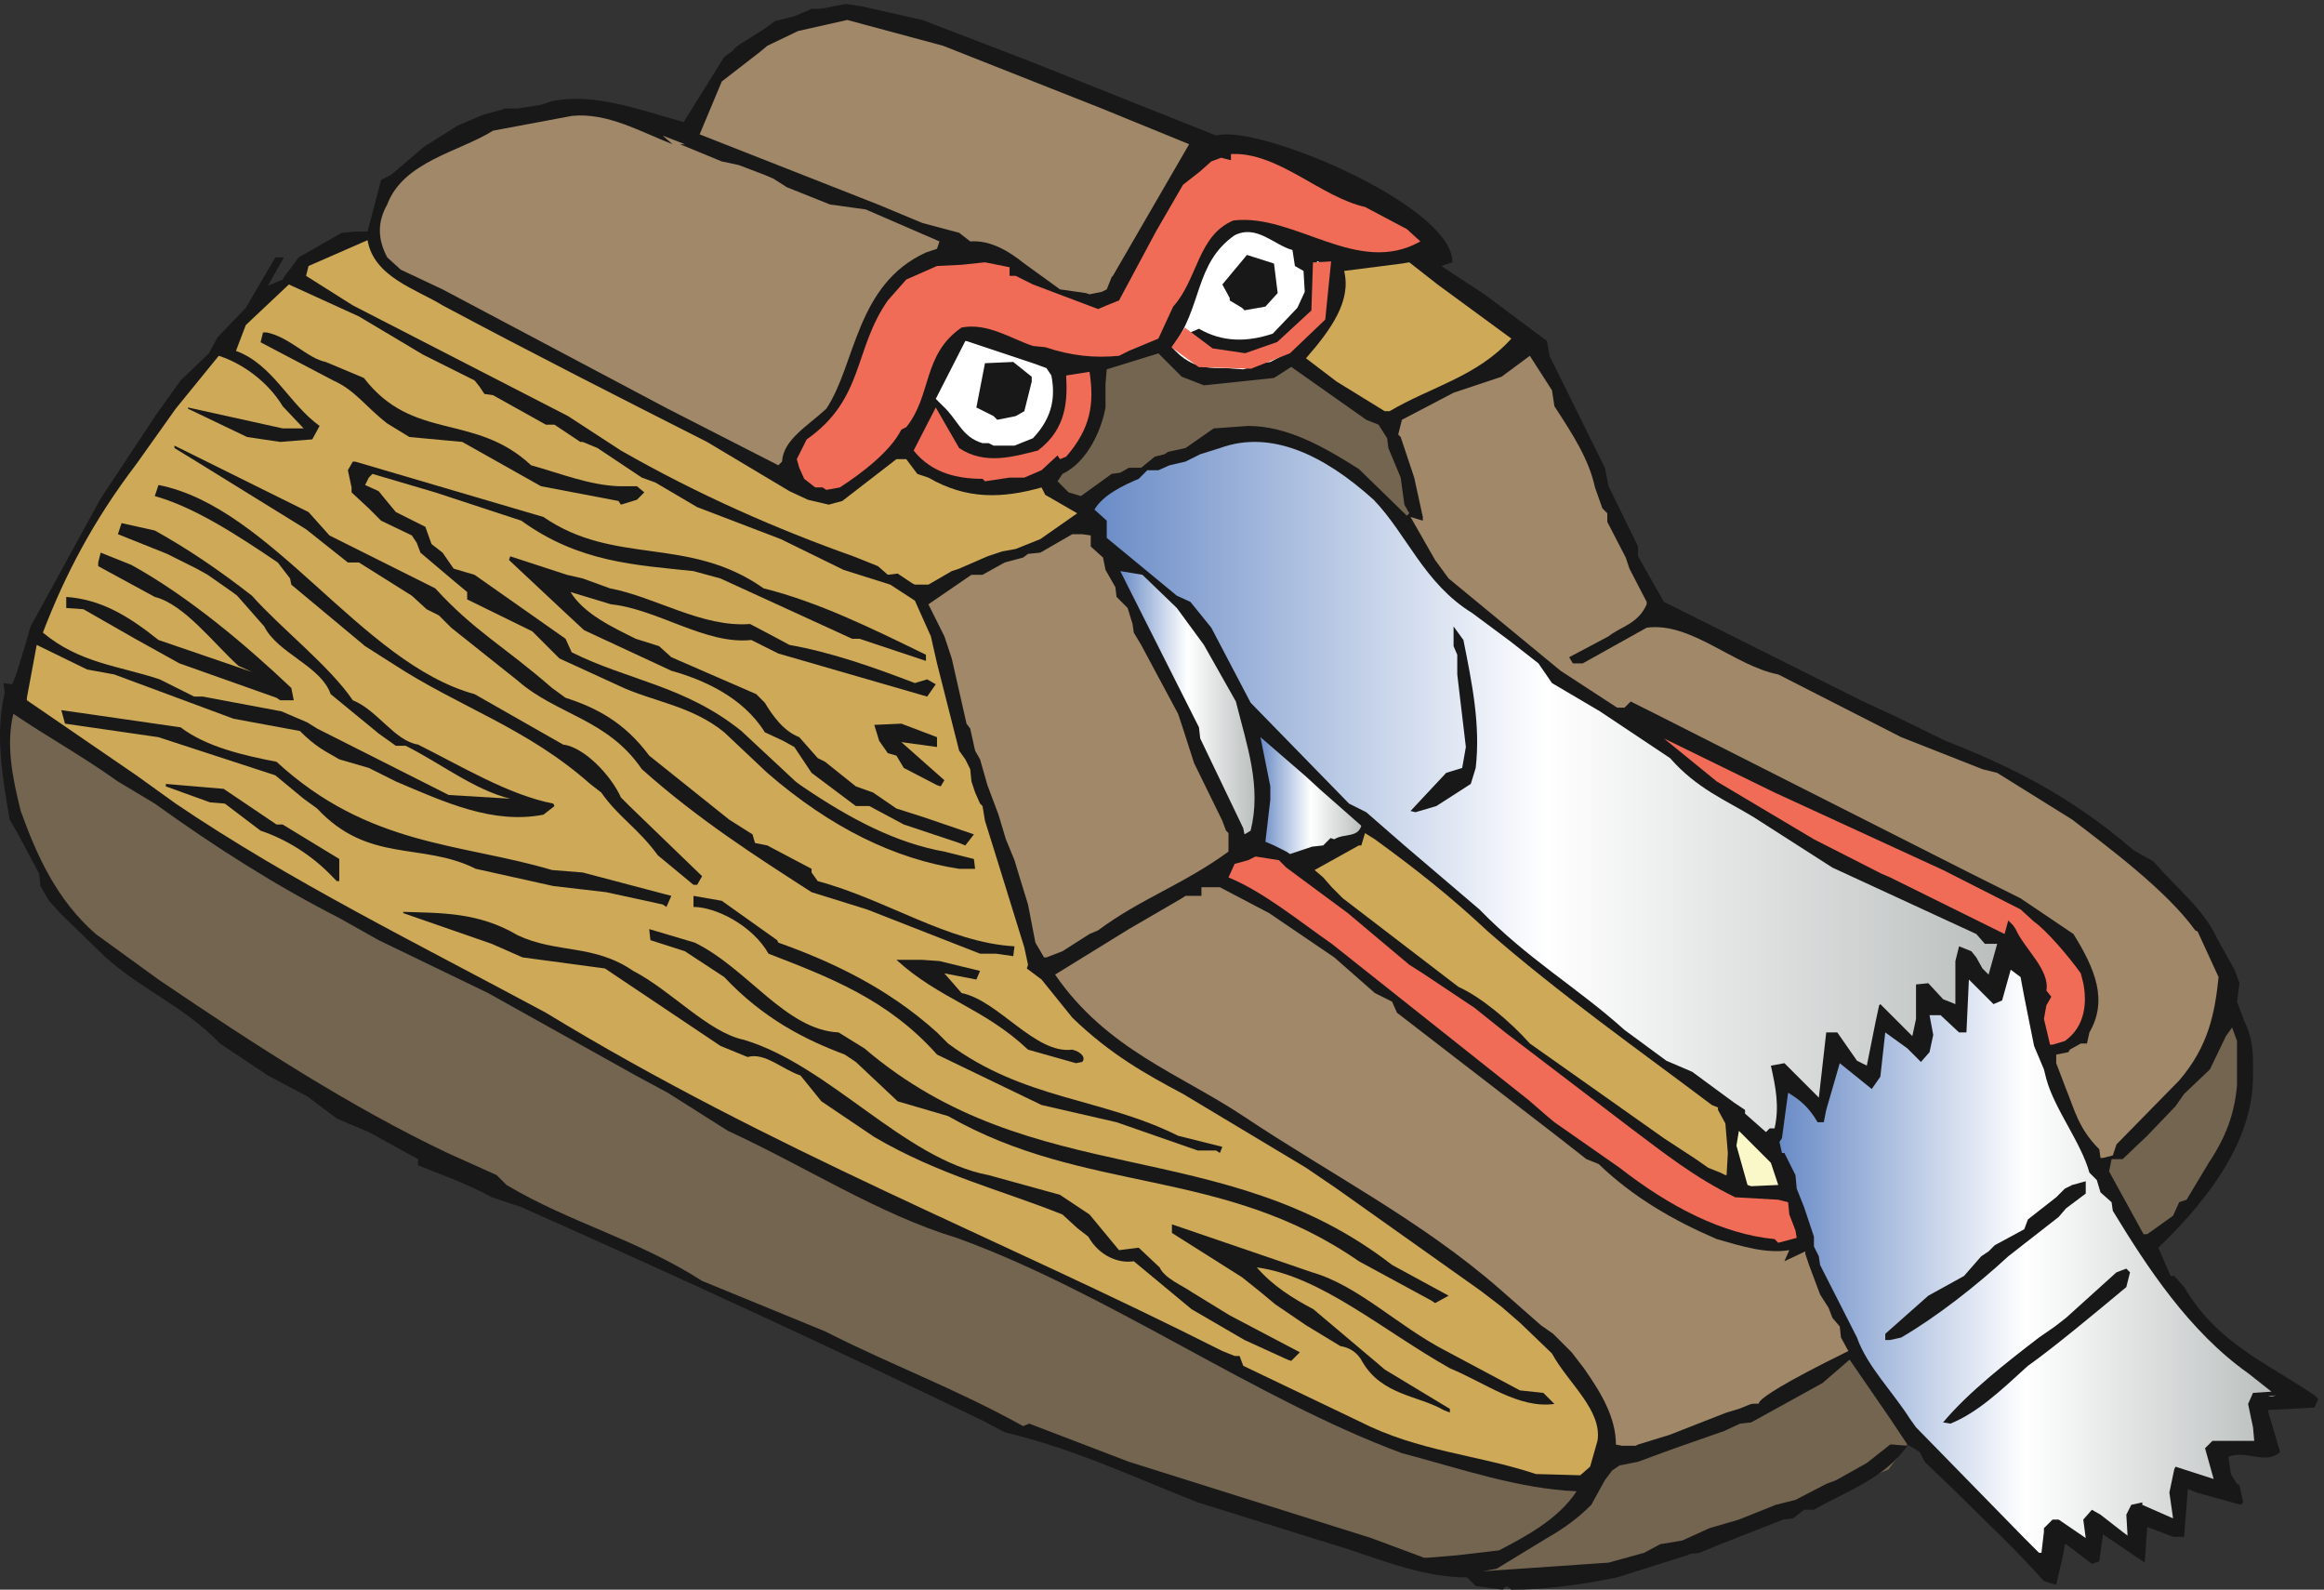
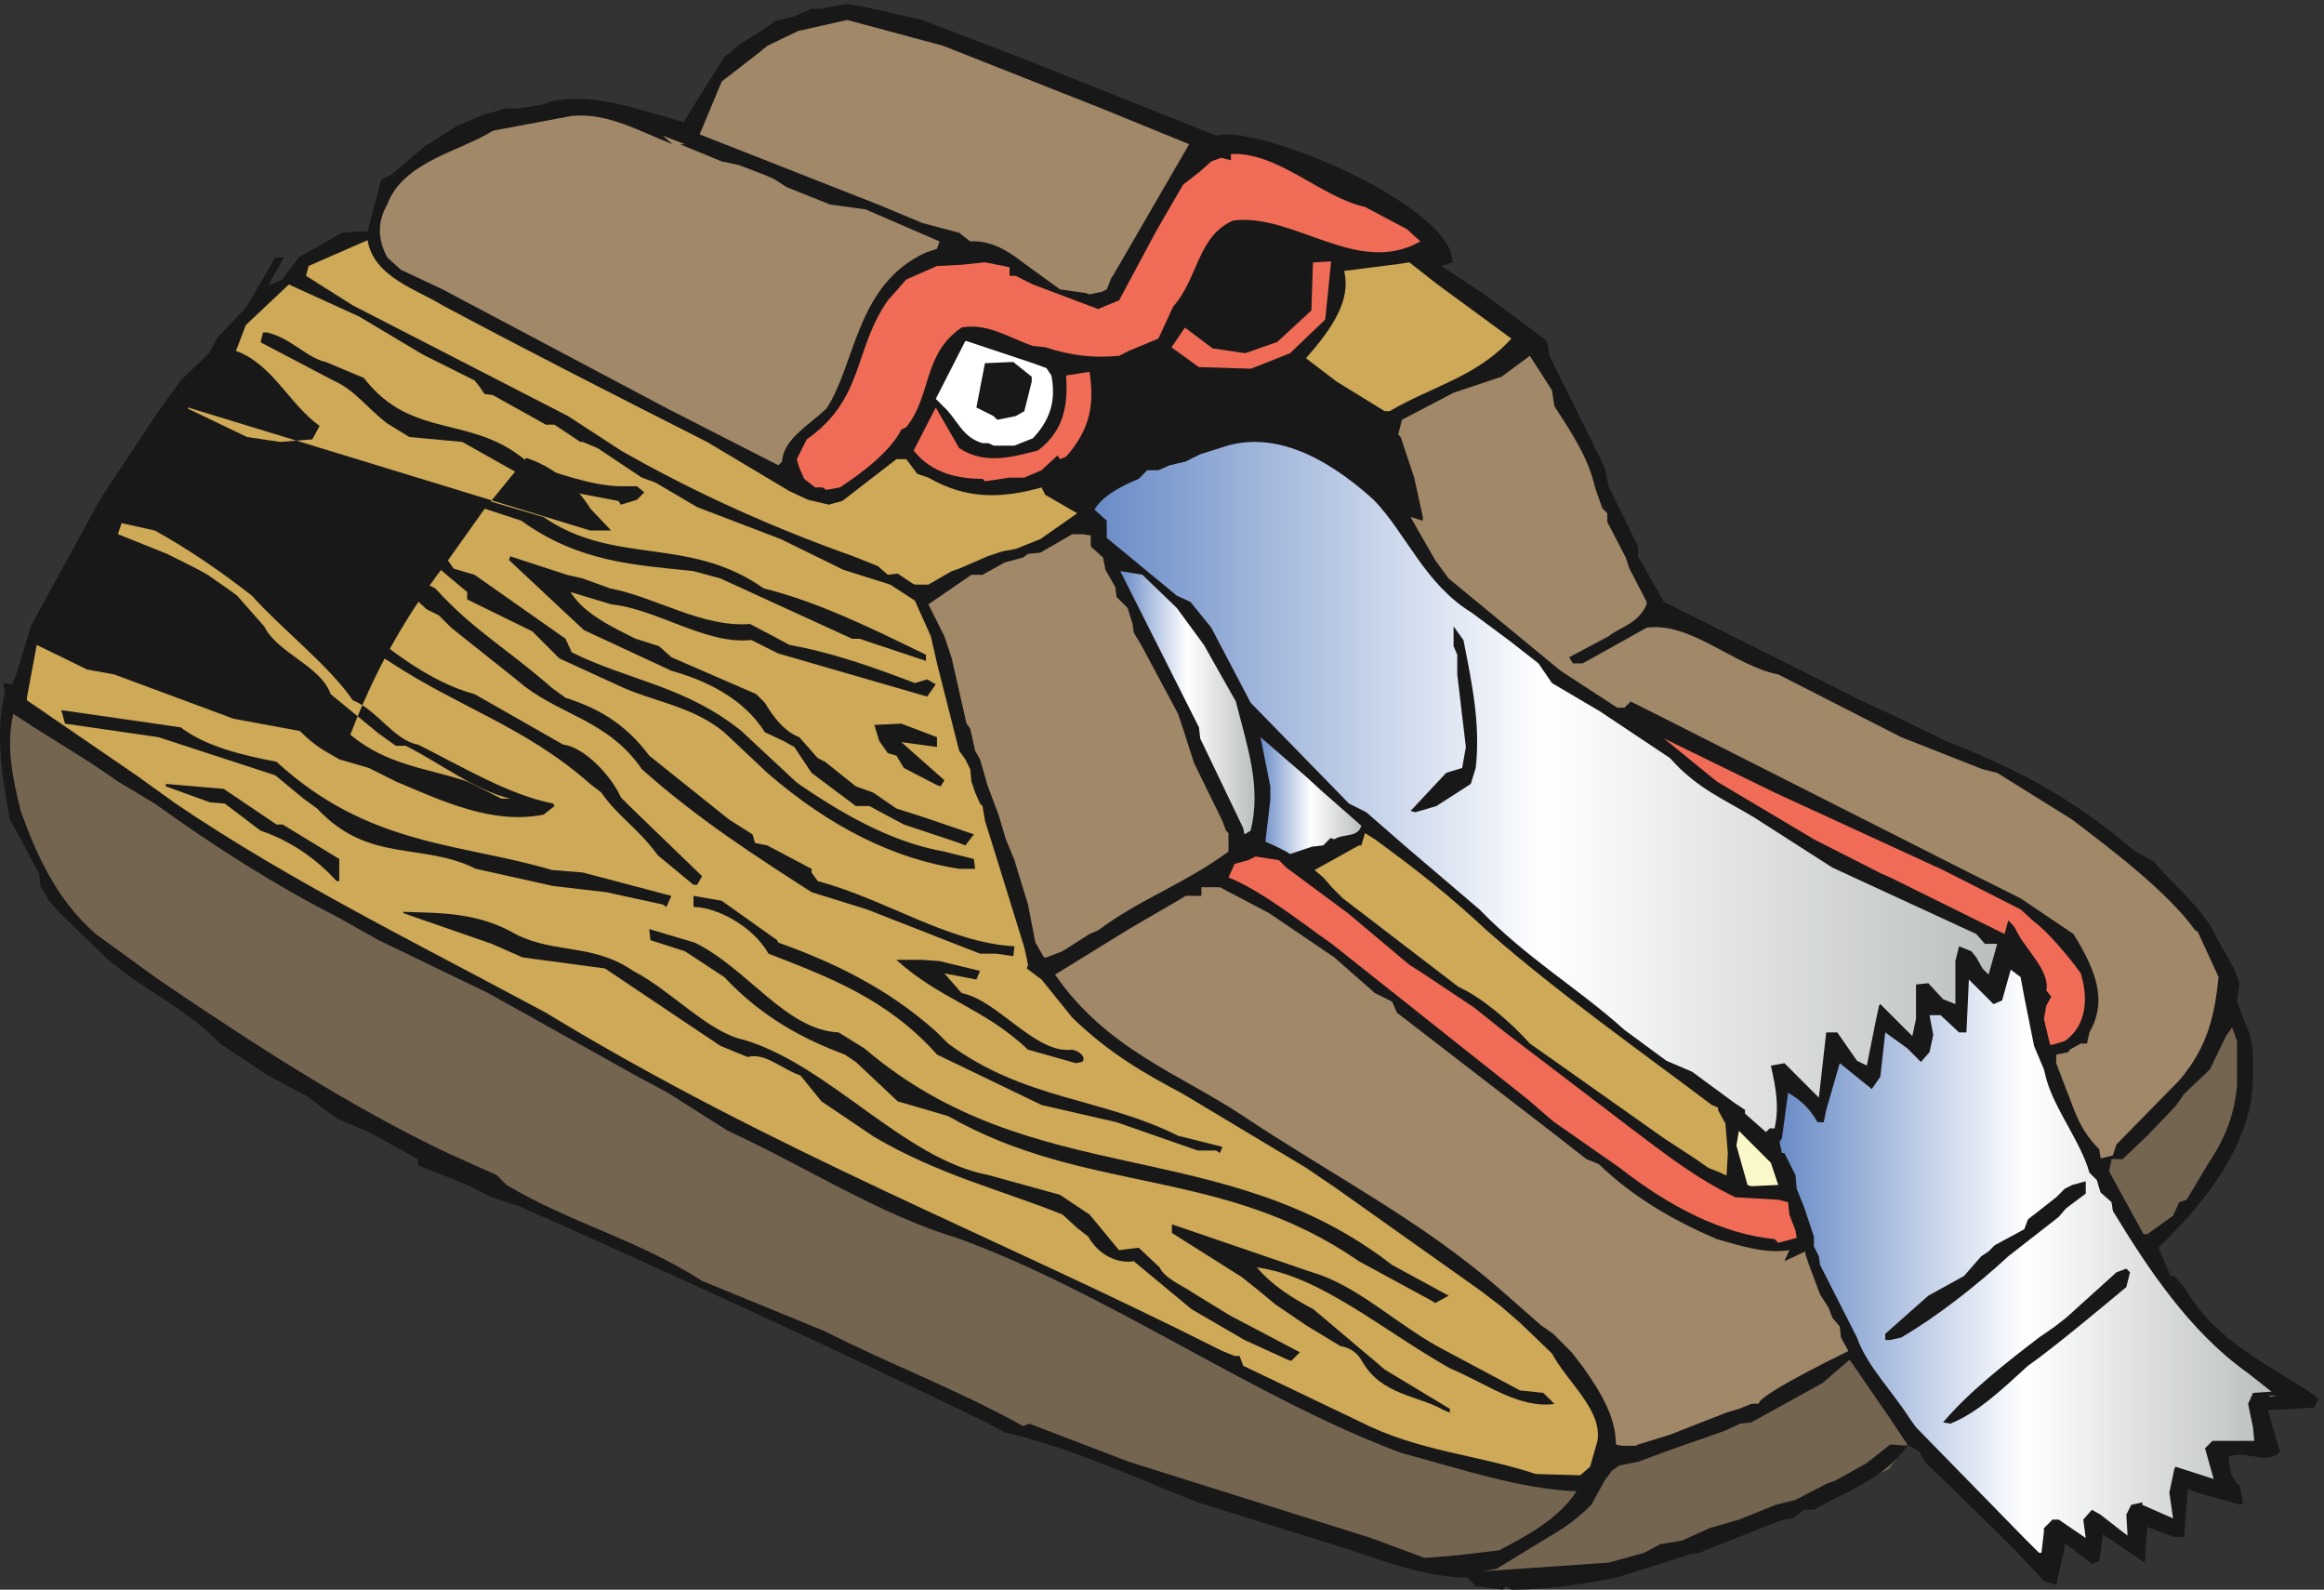
<svg xmlns="http://www.w3.org/2000/svg" xml:space="preserve" width="688.048" height="470.537">
  <rect width="100%" height="100%" fill="#333333" stroke="none" />
  <defs>
    <linearGradient x1="0" y1="-64.885" x2="109.512" y2="-64.885" gradientUnits="userSpaceOnUse" gradientTransform="matrix(10 0 0 10 3961.2 1379.82)" spreadMethod="pad" id="a">
      <stop style="stop-opacity:1;stop-color:#698bc6" offset="0" />
      <stop style="stop-opacity:1;stop-color:#fff" offset=".5" />
      <stop style="stop-opacity:1;stop-color:#babfbe" offset="1" />
    </linearGradient>
    <linearGradient x1="0" y1="-76.798" x2="200.954" y2="-76.798" gradientUnits="userSpaceOnUse" gradientTransform="matrix(10 0 0 10 2436.25 2554.38)" spreadMethod="pad" id="b">
      <stop style="stop-opacity:1;stop-color:#698bc6" offset="0" />
      <stop style="stop-opacity:1;stop-color:#fff" offset=".5" />
      <stop style="stop-opacity:1;stop-color:#babfbe" offset="1" />
    </linearGradient>
    <linearGradient x1="0" y1="-13.005" x2="22.45" y2="-13.005" gradientUnits="userSpaceOnUse" gradientTransform="matrix(10 0 0 10 2805.85 1897.27)" spreadMethod="pad" id="c">
      <stop style="stop-opacity:1;stop-color:#698bc6" offset="0" />
      <stop style="stop-opacity:1;stop-color:#fff" offset=".5" />
      <stop style="stop-opacity:1;stop-color:#babfbe" offset="1" />
    </linearGradient>
    <linearGradient x1="0" y1="-29.294" x2="29.894" y2="-29.294" gradientUnits="userSpaceOnUse" gradientTransform="matrix(10 0 0 10 2493.74 2266.87)" spreadMethod="pad" id="d">
      <stop style="stop-opacity:1;stop-color:#698bc6" offset="0" />
      <stop style="stop-opacity:1;stop-color:#fff" offset=".5" />
      <stop style="stop-opacity:1;stop-color:#babfbe" offset="1" />
    </linearGradient>
  </defs>
  <path d="m3594.28 282.961-109.3-118.801-203.14-133.058 95.04-9.5 357.58 58.207 469.27 187.703 43.95 59.398-122.36 196.02-226.91-137.801-304.13-102.168" style="fill:#746551;fill-opacity:1;fill-rule:evenodd;stroke:none" transform="matrix(.133 0 0 -.133 0 470.533)" />
  <path d="m3345.2-.031-60.23 8.222-19.17 19.16c-90.35 0-175.22 32.848-265.57 62.97l-334.01 104.038c-153.31 60.231-271.04 117.723-429.83 156.051l-46.54 24.641C1850.36 539.32 1505.39 698.109 1160.43 851.43l-65.71 21.902c-60.23 32.848-117.72 52.02-164.259 71.18v13.687l-109.52 60.231-71.179 30.12-65.711 49.28-87.61 46.54-90.339 60.24-16.43 10.95c-82.129 84.87-172.481 117.72-257.352 194.38l-98.558 95.82-24.641 27.38-19.172 32.85-2.738 27.38-46.54 87.61-19.16 32.86c-16.429 95.82-32.859 191.64-10.948 281.99l-2.743 21.9 19.16-2.74 8.22 19.17 21.902 71.18 10.949 38.33 156.051 284.73 123.199 186.17 54.762 76.66 62.968 60.23 19.16 35.59 62.969 65.71 65.711 112.25h19.172l-35.602-62.97 32.86 13.69 2.742 5.48 32.848 43.8 19.16 10.95 76.66 43.81 30.121 2.74h27.379l30.109 114.98 21.903 10.95 73.929 62.97 73.918 46.55 57.49 24.64 41.07 10.95 5.47 2.74h30.12l52.02 8.21 24.64 8.21c93.08 19.17 194.38-19.16 292.94-46.54l90.35 145.1 19.16 13.69c2.74 10.95 60.24 38.33 93.09 65.71l43.8 10.95 38.33 16.43h19.17l57.49 10.95 35.59-5.48 134.15-30.11 235.46-90.35 418.88-167.01c90.35 27.38 528.4-156.05 525.66-281.99l-24.64-8.21 95.82-62.97 139.63-104.04 5.47-32.85 123.2-249.14 8.22-41.07 65.71-134.15v-21.9l57.49-101.3 443.52-221.76 71.19-32.86 112.25-54.75c139.62-54.76 276.51-120.47 418.88-243.67l43.8-24.64c57.5-65.71 112.25-106.77 142.37-172.48l38.33-68.45 10.95-30.11-5.48-41.07 16.43-43.8c21.9-43.81 19.17-82.14 19.17-123.2 0-131.42-84.88-260.101-210.82-380.558l27.38-62.973h8.22l21.9-24.64c73.92-125.938 186.17-169.739 290.21-240.918l8.21-8.223-8.21-19.156h-2.74l-101.3-5.481 27.38-93.082c-30.12-30.121-76.66 5.473-114.99-10.949l5.48-38.328 13.68-21.91 5.48-2.731 2.74-13.691 5.47-24.641-5.47-5.48-98.56 27.383-19.17 8.207-8.21-106.77h-24.64l-57.5 21.903-5.47-79.403-93.09 62.973-8.21-60.23-16.43-5.473-57.49 43.801h-2.74l-2.74-19.16-16.42-71.188-27.38 8.219C4475.91 101.27 4432.1 139.602 4352.71 219l-68.45 65.699-10.95 21.91-27.38 16.422-38.33 57.5-90.34 131.41-60.23-52.019-158.8-87.613-24.64-2.727-35.59-16.434-54.75-19.168-54.76-19.16-82.13-30.121-41.07-8.211-16.43-10.949-16.43-21.898-30.11-54.762c-30.12-30.109-60.23-52.02-98.56-73.918l-112.25-68.442-30.12-5.48 279.26 19.16 79.39 21.91 35.6 19.161 49.28 8.21 60.23 27.379 65.7 19.172 82.14 32.848 43.8 10.953 68.45 35.59 21.9 8.219 68.45 38.328 52.01 41.062h5.48l32.85-2.73c-52.01-73.93-136.89-101.301-208.07-142.371h-21.9l-24.64-19.16-21.9-2.739-139.63-54.761-46.54-19.16-21.91-2.739-5.47-2.742-156.06-49.277c-82.13-16.43-158.79-27.383-235.45-27.383l-10.95 8.222-8.21-8.222" style="fill:#191818;fill-opacity:1;fill-rule:evenodd;stroke:none" transform="matrix(.133 0 0 -.133 0 470.533)" />
  <path d="m3169.98 71.16-117.73 43.801-539.34 169.738-221.77 84.879-13.69-5.476c-153.31 84.867-295.68 136.886-440.78 210.808l-273.78 112.25c-145.1 93.09-292.95 128.68-435.31 213.551l-21.9 21.898-109.52 49.282C782.621 1073.19 566.332 1212.82 352.781 1357.92l-139.629 101.3c-87.609 76.66-131.41 175.22-167 273.78-19.172 76.66-32.863 147.84-16.43 216.29 76.661-52.02 147.841-90.35 232.708-150.58l82.14-49.28c136.891-98.56 271.039-183.44 410.672-254.62l87.61-49.28 243.658-117.72 328.54-183.44 71.18-38.33 134.15-84.87c172.48-79.389 336.75-186.17 509.23-238.19 334.02-120.46 665.29-358.652 991.09-479.109 134.15-35.59 260.09-79.402 388.77-84.871-41.07-62.969-114.99-101.301-172.49-131.422l-93.08-10.95-65.71-5.468h-8.21" style="fill:#746551;fill-opacity:1;fill-rule:evenodd;stroke:none" transform="matrix(.133 0 0 -.133 0 470.533)" />
  <path d="m4538.88 82.11-32.86 32.851-240.92 246.398-13.69 19.172c-38.33 60.227-95.82 117.719-117.73 180.688l-82.13 161.531-2.74 19.168-10.95 21.902v21.899l-21.9 65.711-16.43 41.07-2.74 30.109-24.64 49.282h-5.47l-5.48 24.64 5.48 8.219 13.69 101.29c27.37-16.42 46.54-32.85 65.7-65.7h13.69l5.48 27.38 30.11 104.03 71.19-57.49 19.16 27.38 10.95 98.56 49.28-35.59 30.12-30.12 19.16 21.9 8.22 38.33-8.22 43.81h24.64l41.07-38.33h16.43l5.47 117.72 43.81-43.8 10.95-10.95 19.16 8.21 19.17 68.44 21.9-16.42 8.21-43.81 21.91-109.51 21.9-52.02 5.48-21.9c19.16-68.44 76.65-139.629 95.82-208.07l16.42-16.43 8.22-27.379 24.64-21.902 2.74-19.16c76.65-125.938 169.74-268.309 301.15-361.391l52.02-41.07-41.06-2.738-10.96-24.641 10.96-52.02 2.73-30.109h-93.08l-16.43-16.43 19.17-68.449-84.88 27.379-2.73-5.469-10.95-52.023 8.21-57.488-68.45 30.109v5.48l-24.64-5.48-10.95-21.899 2.74-46.539-10.95 8.207-49.28 38.332-19.17 10.95-19.16-21.899 5.47-41.07-60.23 41.07h-13.69l-19.16-19.172v-8.211l-5.48-46.539h-5.47" style="fill:url(#a);fill-opacity:1;fill-rule:evenodd;stroke:none" transform="matrix(.133 0 0 -.133 0 470.533)" />
-   <path d="M3419.12 257.328c-131.42 43.801-260.09 49.281-394.25 117.723L2767.52 498.25l-8.21 21.898h-10.95l-27.38 10.961C2217.22 785.719 1718.94 977.371 1215.19 1284c-284.729 153.32-569.46 292.95-824.081 465.43L303.5 1812.4l-243.66 167v5.48l21.902 117.72 112.25-54.75 60.231-10.95 265.566-98.56 147.844-27.38c35.59-35.59 54.75-43.81 87.609-62.97l65.699-19.17 60.239-30.11c109.511-46.54 216.28-95.82 328.53-73.92l24.64 19.16-2.74 5.48c-98.56 19.16-202.59 82.13-301.149 131.41-52.02 8.22-90.352 76.66-145.109 98.56-52.02 76.66-161.532 161.53-224.5 232.72-73.922 57.49-142.36 104.03-216.282 145.1l-73.918 16.43-8.222-24.64 109.519-43.81 65.703-32.85 24.637-13.69 54.762-38.33 10.949-8.21 60.23-68.45c30.122-60.23 125.942-87.61 147.84-150.58l106.782-87.61 38.328-27.38h21.902c76.66-38.32 153.318-98.56 232.708-117.72l-136.888 8.21-292.941 147.84-21.91 13.69-57.488 24.64-175.223 32.86h-19.16l-60.231 30.11-16.429 8.22c-90.348 30.11-177.957 35.59-260.09 104.03 49.281 128.68 112.25 249.14 208.07 375.08l87.609 123.2 95.821 117.73c52.019-16.43 109.511-57.5 142.371-112.25l46.539-49.28h-46.539L418.492 2631v-2.74l131.41-62.97 73.918-10.95 68.45 5.48h2.742l16.418 30.11c-68.438 49.28-104.028 136.89-186.168 167.01l21.898 57.49 95.832 90.35 156.047-71.18 142.371-84.87 114.99-57.5 10.95-13.69 10.95-16.42 19.16-2.74 117.73-65.71h19.16l57.5-38.33h5.47l32.86-13.69 98.56-65.71 30.11-10.95 93.09-54.75 186.17-71.19 139.63-68.44 104.03-32.85 54.76-35.6 35.59-79.39 13.69-60.23 49.28-194.39 13.69-19.16 10.95-21.9 2.74-27.38 8.21-24.64 10.95-24.64 5.48-5.48 5.47-32.85 27.38-87.61 60.23-194.39 8.22-38.32-2.74-8.22 32.85-24.64 68.45-84.87c84.87-82.13 164.26-125.94 246.4-169.74l273.78-164.271 68.44-46.539 320.33-227.242 46.54-35.59 41.07-35.59 71.18-68.449c35.59-65.711 112.25-125.938 101.3-194.379l-16.43-57.5-21.9-19.16-95.82 2.738h-2.74" style="fill:#cda958;fill-opacity:1;fill-rule:evenodd;stroke:none" transform="matrix(.133 0 0 -.133 0 470.533)" />
+   <path d="M3419.12 257.328c-131.42 43.801-260.09 49.281-394.25 117.723L2767.52 498.25l-8.21 21.898h-10.95l-27.38 10.961C2217.22 785.719 1718.94 977.371 1215.19 1284c-284.729 153.32-569.46 292.95-824.081 465.43L303.5 1812.4l-243.66 167v5.48l21.902 117.72 112.25-54.75 60.231-10.95 265.566-98.56 147.844-27.38c35.59-35.59 54.75-43.81 87.609-62.97l65.699-19.17 60.239-30.11c109.511-46.54 216.28-95.82 328.53-73.92l24.64 19.16-2.74 5.48c-98.56 19.16-202.59 82.13-301.149 131.41-52.02 8.22-90.352 76.66-145.109 98.56-52.02 76.66-161.532 161.53-224.5 232.72-73.922 57.49-142.36 104.03-216.282 145.1l-73.918 16.43-8.222-24.64 109.519-43.81 65.703-32.85 24.637-13.69 54.762-38.33 10.949-8.21 60.23-68.45c30.122-60.23 125.942-87.61 147.84-150.58l106.782-87.61 38.328-27.38h21.902c76.66-38.32 153.318-98.56 232.708-117.72h-19.16l-60.231 30.11-16.429 8.22c-90.348 30.11-177.957 35.59-260.09 104.03 49.281 128.68 112.25 249.14 208.07 375.08l87.609 123.2 95.821 117.73c52.019-16.43 109.511-57.5 142.371-112.25l46.539-49.28h-46.539L418.492 2631v-2.74l131.41-62.97 73.918-10.95 68.45 5.48h2.742l16.418 30.11c-68.438 49.28-104.028 136.89-186.168 167.01l21.898 57.49 95.832 90.35 156.047-71.18 142.371-84.87 114.99-57.5 10.95-13.69 10.95-16.42 19.16-2.74 117.73-65.71h19.16l57.5-38.33h5.47l32.86-13.69 98.56-65.71 30.11-10.95 93.09-54.75 186.17-71.19 139.63-68.44 104.03-32.85 54.76-35.6 35.59-79.39 13.69-60.23 49.28-194.39 13.69-19.16 10.95-21.9 2.74-27.38 8.21-24.64 10.95-24.64 5.48-5.48 5.47-32.85 27.38-87.61 60.23-194.39 8.22-38.32-2.74-8.22 32.85-24.64 68.45-84.87c84.87-82.13 164.26-125.94 246.4-169.74l273.78-164.271 68.44-46.539 320.33-227.242 46.54-35.59 41.07-35.59 71.18-68.449c35.59-65.711 112.25-125.938 101.3-194.379l-16.43-57.5-21.9-19.16-95.82 2.738h-2.74" style="fill:#cda958;fill-opacity:1;fill-rule:evenodd;stroke:none" transform="matrix(.133 0 0 -.133 0 470.533)" />
  <path d="m3610.76 320.301-13.69 2.73c0 60.227-32.85 114.989-71.18 169.75l-27.38 35.59-41.06 41.07-27.38 19.161L3339.72 668c-175.22 153.309-375.08 254.609-572.2 386.03-139.63 93.08-303.89 147.84-418.88 314.84l164.27 101.3 117.72 68.45 8.21 5.47h35.6v19.17h41.06l109.51-57.5 145.11-98.56 90.35-79.39 38.32-19.17 10.96-24.64 358.65-276.52 62.97-49.281 27.38-10.949c76.65-73.922 167-125.941 262.82-167 57.5-16.43 109.52-32.859 161.53-24.641l-10.95-24.64 46.55 21.902v-5.48l8.21-24.641 24.64-65.699 19.16-30.121 8.22-21.899 16.42-19.172 2.74-24.64 16.43-30.11c-295.68-145.109-156.06-112.25-216.29-117.73l-27.38-10.949-27.37-8.211-49.28-19.168-76.66-30.11-71.18-21.91-5.48-2.73h-30.12" style="fill:#a08869;fill-opacity:1;fill-rule:evenodd;stroke:none" transform="matrix(.133 0 0 -.133 0 470.533)" />
  <path d="M4325.33 372.309c57.49 68.449 142.37 134.16 213.55 188.91l35.59 24.64 24.64 19.172 112.25 101.297 21.9 8.211 8.22-8.211-8.22-32.859c-65.71-54.75-164.27-136.891-219.02-175.219-62.97-57.492-112.25-104.031-172.48-128.672l-16.43 2.731m-1111.55 27.382c-57.49 32.86-136.89 32.86-180.69 106.778-10.95 21.902-30.12 32.851-49.28 35.59l-76.66 46.543-68.45 46.539-32.85 27.379-41.07 32.851-156.05 98.57v19.161l312.11-106.774c104.03-30.117 191.64-120.469 298.42-175.219l164.27-87.609 52.01-5.48 24.64-24.641c-79.39-10.949-153.31 46.539-232.71 79.402-150.58 84.867-287.47 205.328-429.83 224.5 35.59-41.07 79.39-68.453 125.94-93.09l139.62-117.722 19.17-16.43 145.1-87.609v-8.211l-13.69 5.472" style="fill:#191818;fill-opacity:1;fill-rule:evenodd;stroke:none" transform="matrix(.133 0 0 -.133 0 470.533)" />
  <path d="m5048.11 429.809 19.16 2.742-10.95-2.742h-8.21" style="fill:#fff;fill-opacity:1;fill-rule:evenodd;stroke:none" transform="matrix(.133 0 0 -.133 0 470.533)" />
  <path d="m2866.08 511.941-95.82 43.809-117.73 68.441-128.67 106.778c-32.86-5.481-76.66 10.949-101.3 54.75l-24.64 19.172L2365.06 835c-136.89 54.762-273.78 87.609-418.88 172.48l-117.72 79.4-46.55 57.49c-41.06 13.69-79.39 52.02-117.72 41.07l-60.23 24.64-257.36 172.48-183.43 24.64-68.45 30.12-197.118 68.44v2.74c82.14-2.74 167.008 0 254.618-52.02 87.61-41.06 169.74-19.16 257.35-79.39 84.87-43.81 167.01-136.89 246.4-153.32 191.65-57.49 355.92-265.571 544.83-301.161l158.79-43.8L2425.3 835l65.7-79.391 43.81 5.469 46.54-43.797c10.95-24.64 52.02-41.07 71.18-54.761l84.88-52.02 156.05-82.129-19.16-19.172-8.22 2.742m1330.57 43.809v13.691l95.83 84.868 79.39 43.8 38.33 43.809 16.43 10.953 13.69 13.688 65.7 35.589 8.22 21.903 62.97 49.277 19.16 19.172 16.43 8.211 30.11 8.207v-27.379l-43.8-32.848-16.43-19.16-112.25-87.613c-71.18-65.707-158.79-134.16-238.19-180.699l-24.64-5.469h-10.95M3186.4 643.359l-161.53 87.61c-303.89 210.812-607.79 147.84-914.42 323.061l-112.25 32.85-93.09 87.61-24.64 16.43c-87.61 32.85-180.69 79.39-268.3 172.48l-87.61 57.49-76.66 24.64-2.74 24.64 101.3-30.11c117.73-57.5 202.6-194.39 320.32-199.86l57.5-35.59c375.08-320.329 796.7-188.91 1174.51-481.86l125.94-68.441-30.11-16.43-8.22 5.48" style="fill:#191818;fill-opacity:1;fill-rule:evenodd;stroke:none" transform="matrix(.133 0 0 -.133 0 470.533)" />
  <path d="M3950.25 780.25c-114.99 10.949-232.71 71.18-344.96 158.789l-145.11 101.301-16.42 13.69-41.07 35.59-438.05 347.7c-71.18 49.28-150.58 114.99-229.97 147.84l13.69 30.12 30.11 8.21 5.48 2.74 10.95 5.47 52.02-8.21 16.42-16.43 136.89-101.3 136.89-114.98 30.12-19.17 114.99-76.66 68.44-54.75 276.52-210.81c76.66-57.499 145.1-112.249 235.45-156.062l95.82-5.469 21.91-5.48L3983.1 835l13.69-35.59 2.74-16.43-41.07-10.949-8.21 8.219" style="fill:#f06c57;fill-opacity:1;fill-rule:evenodd;stroke:none" transform="matrix(.133 0 0 -.133 0 470.533)" />
  <path d="m4771.59 791.199-76.66 139.629 5.48 27.371h24.64l54.75 52.021 62.97 65.71 19.17 27.38 57.49 54.75 35.59 73.92 13.69 19.17 10.95-30.12v-98.56c-5.47-62.97-24.64-114.99-62.97-172.482l-49.28-82.129-16.42-5.48-13.69-30.121-57.5-41.059h-8.21" style="fill:#746551;fill-opacity:1;fill-rule:evenodd;stroke:none" transform="matrix(.133 0 0 -.133 0 470.533)" />
  <path d="m3890.02 900.711-24.64 87.609 5.47 32.85 71.19-71.182 16.42-49.277-60.23-2.742-8.21 2.742" style="fill:#faf7c8;fill-opacity:1;fill-rule:evenodd;stroke:none" transform="matrix(.133 0 0 -.133 0 470.533)" />
  <path d="m3829.79 928.09-27.38 10.949-27.38 19.16-71.18 46.551-298.42 210.81c-43.81 49.28-109.51 104.03-158.79 125.94l-257.36 197.12-24.64 24.64-19.16 21.9-19.17 16.43 98.56 54.75h5.48l8.21 27.38 21.91-13.69c90.34-65.71 167-125.94 251.87-205.33 156.06-136.89 342.23-268.31 498.28-386.03l13.69-5.48v-5.47l16.43-30.12 5.47-65.709-2.73-49.282h-2.74l-10.95 5.481" style="fill:#cda958;fill-opacity:1;fill-rule:evenodd;stroke:none" transform="matrix(.133 0 0 -.133 0 470.533)" />
  <path d="m4675.77 960.941-2.74 19.168c-46.54 46.541-54.76 87.611-73.92 134.151l-21.9 57.49v19.17l27.38 5.47 2.73 5.48 24.64 13.69h13.69l5.48 24.64c41.07 71.18 13.69 139.62-35.59 219.02l-117.73 79.4-114.99 57.49-698.14 353.18-54.75 27.38-13.69-13.69h-16.43l-125.94 82.13-249.14 205.34-30.11 41.06-54.76 95.83 27.38-8.22v8.22l-19.16 87.6-30.12 90.35-5.48 5.48 8.22 32.85 114.99 60.23 49.28 16.43 57.49 19.16 62.97 46.55 49.28-76.66 5.47-35.59c41.07-62.97 76.66-117.73 90.35-180.7l16.43-46.54 10.95-10.95v-19.17l41.07-79.39 8.21-24.64 38.33-73.92v-5.48c-19.16-43.8-57.49-49.28-84.87-71.18l-87.61-46.54 8.21-13.69h21.9l142.37 79.39c98.56 13.69 194.38-84.87 292.94-104.03l273.78-139.63 180.7-71.18 32.85-8.22 167.01-104.03c82.13-62.97 210.81-158.8 273.78-246.41l5.47-2.73 46.55-101.3c-8.22-79.4-21.91-153.32-87.61-229.98l-139.63-142.361-8.21-24.641-21.91-5.477h-5.47" style="fill:#a08869;fill-opacity:1;fill-rule:evenodd;stroke:none" transform="matrix(.133 0 0 -.133 0 470.533)" />
  <path d="M2707.29 977.371h-41.07l-180.69 62.969-167.01 38.33-232.71 112.25c-109.51 123.2-240.93 172.48-375.08 224.5-35.59 62.97-117.73 104.03-167.01 104.03v24.64l62.97-10.95 123.2-87.61 2.74-5.47c114.99-41.07 240.93-98.56 353.18-199.86l24.64-24.64c169.74-125.94 342.22-120.47 511.97-205.34l98.56-24.642-5.48-13.687-8.21 5.48" style="fill:#191818;fill-opacity:1;fill-rule:evenodd;stroke:none" transform="matrix(.133 0 0 -.133 0 470.533)" />
  <path d="m3931.09 1018.43-46.55 41.07v8.22l-24.64 16.42-93.08 68.45-57.5 24.64-93.08 68.44c-106.77 95.83-213.55 156.06-323.06 268.31l-167.01 142.36-84.87 73.92-38.33 19.17-219.02 224.5-87.61 167-46.54 57.5-30.12 13.69-156.05 128.67v38.33l-27.38 24.64c19.16 32.86 65.7 54.76 98.56 68.45l19.16 19.16h24.64l24.64 10.95 35.59 8.22 32.86 16.42 43.8 13.69c112.25 41.07 229.98-13.69 342.23-114.99 73.92-76.65 112.25-186.17 219.02-251.87l84.87-62.97 62.97-49.28 30.12-43.81 106.77-62.97 156.06-104.03c60.23-68.45 123.2-93.09 186.17-131.42l175.22-112.25 320.32-147.84 19.17-21.9h27.37l-19.16-68.45-13.69 13.69-13.69 24.64-10.95 13.69-27.38 10.95-8.21-32.85v-95.82l-27.38 10.95-32.85 35.59-27.38-2.74v-76.66l-8.22-38.33-71.18 71.19-2.74-2.74-8.21-38.33-19.16-95.82-21.91 10.95-43.8 62.97h-24.64l-16.43-145.11-76.66 76.66-30.11-5.47c10.95-49.28 19.16-90.35 8.21-139.63h-10.95l-8.21-8.22" style="fill:url(#b);fill-opacity:1;fill-rule:evenodd;stroke:none" transform="matrix(.133 0 0 -.133 0 470.533)" />
  <path d="m2395.18 1171.75-106.77 30.12c-98.56 93.08-197.13 112.25-292.95 199.86h57.49l38.33-2.74 90.35-21.9-8.21-19.17-71.18 13.69 38.32-43.8c82.14-16.43 164.27-136.89 246.41-125.94 21.9-5.48 30.11-19.17 21.9-27.38l-13.69-2.74" style="fill:#191818;fill-opacity:1;fill-rule:evenodd;stroke:none" transform="matrix(.133 0 0 -.133 0 470.533)" />
  <path d="m4563.52 1212.82-13.69 57.49 5.48 30.12 10.95 19.16-10.95 13.69c8.21 46.54-49.29 93.09-68.45 136.89l-5.48 8.22-10.95 10.95-8.21-30.12-254.62 125.94-19.16 8.21-150.58 76.66-216.29 128.68-117.72 95.82 246.4-120.46 375.08-172.48 172.48-87.61 30.12-27.38c27.38-19.17 76.66-76.66 104.03-114.99l5.48-21.9c8.21-41.07 5.47-95.82-41.07-128.68l-27.38-8.21h-5.47" style="fill:#f06c57;fill-opacity:1;fill-rule:evenodd;stroke:none" transform="matrix(.133 0 0 -.133 0 470.533)" />
-   <path d="M4544.35 1319.59h2.74-2.74" style="fill:#fff;fill-opacity:1;fill-rule:evenodd;stroke:none" transform="matrix(.133 0 0 -.133 0 470.533)" />
  <path d="m4544.35 1333.28 2.74-2.74-2.74 2.74m-134.15 68.45 10.95-2.74-10.95 2.74" style="fill:#191818;fill-opacity:1;fill-rule:evenodd;stroke:none" transform="matrix(.133 0 0 -.133 0 470.533)" />
  <path d="m2324 1407.2-19.17 32.86-16.42 84.87-21.91 71.18-8.21 27.38-19.16 46.54-16.43 54.76-24.64 65.7-16.43 57.5-10.95 19.16-10.95 49.28-8.21 10.95-32.86 145.11-16.42 49.28-35.6 71.18 95.83 65.71h24.64l49.28 27.38 41.06 10.95 10.96 8.21 27.37 2.74 71.19 41.07h21.9l19.16-2.74v-24.64l27.38-24.64 5.48-27.38 21.9-38.33 2.74-21.9 24.64-24.64 10.95-35.59 2.74-19.17 16.42-27.38 82.14-153.31 10.95-32.86 24.64-76.65 62.97-128.68 8.21-21.9 5.48-5.48v-41.07c-101.3-73.92-194.39-104.03-290.21-175.22l-19.16-8.21-60.24-38.33-35.59-13.69H2324" style="fill:#a08869;fill-opacity:1;fill-rule:evenodd;stroke:none" transform="matrix(.133 0 0 -.133 0 470.533)" />
  <path d="m2181.63 1415.42-251.88 98.56-123.2 38.33c-123.2 79.39-251.87 161.53-377.81 273.78-76.66 112.25-188.91 120.46-276.52 197.12l-147.84 117.72-27.38 27.38-27.379 13.69-32.851 30.12-117.727 73.92h-24.641l-93.082 73.92-243.668 150.58-49.281 30.11v5.48l298.422-147.84 46.539-52.02 235.461-117.73c87.607-95.82 153.307-128.67 260.087-221.76l30.11-21.9c68.45-21.9 131.42-54.76 186.17-128.68l177.96-142.36 52.02-32.86 5.47-19.16 27.38-5.48 98.56-52.02v-8.21l13.69-19.16c153.32-41.07 290.21-136.89 438.05-145.11l-2.74-21.9-38.33 5.48h-35.59m-706.35 109.51-125.94 27.38-117.73 13.68-172.48 38.33c-120.458 60.24-238.189 10.96-353.169 134.16l-30.121 21.9-62.969 52.02-260.09 84.87-208.07 30.11-8.219 30.12 265.571-38.33c57.488-43.8 142.367-62.97 213.546-76.66 205.332-188.91 410.671-180.69 613.271-240.92l68.44-5.48 197.12-52.02-10.95-24.64-8.21 5.48m68.44 43.8-79.39 65.71c-43.81 60.23-87.61 84.87-125.94 139.63l-24.64 19.16c-142.37 125.94-290.21 169.75-440.789 268.31l-60.231 38.33-164.269 136.89-2.731 13.69-27.378 35.59c-93.09 62.97-186.172 123.2-273.782 147.84l8.211 24.64c251.879-49.28 451.739-396.98 703.619-465.43l197.12-112.25c46.54-5.47 106.77-68.44 128.67-117.72l19.17-19.17 161.53-156.05-10.95-19.17h-8.22m-802.169 16.43c-46.539 49.28-104.039 84.87-161.531 104.04l-79.399 60.23-32.851 2.74-98.559 35.59v5.47l128.672-10.95 117.726-79.39h13.692l125.941-76.66v-49.28h-5.48l-8.211 8.21m1393.539 19.16c-142.37 21.91-284.73 90.35-427.1 213.55l-95.82 90.35c-73.92 60.23-161.53 68.45-235.45 104.04l-131.42 60.23-60.23 60.23-145.1 71.18v16.43l-32.86 27.38-71.18 60.23-8.207 21.9-10.953 16.43-68.45 32.85-27.379 27.38-38.32 35.59v10.95l-8.219 38.33 10.95 19.17h5.48l418.878-123.2c158.79-109.52 323.06-41.07 490.07-158.8 120.46-30.11 238.19-87.61 361.39-147.84v-13.69l-147.84 49.28h-16.43l-292.94 134.16-60.24 16.42c-128.67 13.69-254.61 19.17-383.29 112.25l-191.637 62.97-139.633 41.07-8.219-8.22-8.211-16.42 30.122-13.69 24.64-30.12 13.688-16.42 65.703-32.86 13.687-38.33 24.641-19.16 24.639-35.59 46.55-13.69 202.59-142.37 13.69-30.11c125.94-62.97 251.88-73.92 377.82-175.22l120.46-112.25 10.95-8.22c112.25-76.65 213.55-128.67 320.33-147.84l65.7-16.42 2.74-21.91h-35.59" style="fill:#191818;fill-opacity:1;fill-rule:evenodd;stroke:none" transform="matrix(.133 0 0 -.133 0 470.533)" />
  <path d="m2863.34 1642.65-27.37 13.69-19.17 8.22 10.95 93.08v30.12l-21.9 109.51 101.3-87.61 32.85-30.12 90.35-79.39c-8.21-27.38-38.33-16.43-60.23-30.12l-8.22 2.74-16.42-16.43-24.64-2.74-49.28-16.42-8.22 5.47" style="fill:url(#c);fill-opacity:1;fill-rule:evenodd;stroke:none" transform="matrix(.133 0 0 -.133 0 470.533)" />
  <path d="m2135.09 1661.82-123.2 41.07-76.66 41.06h-30.12l-98.56 73.92-38.33 57.5-24.64 13.69-41.06 19.16c-49.28 79.4-139.63 117.73-208.08 136.89l-194.38 90.35-38.33 35.59-128.68 120.46 2.74 8.22 125.94-41.07 35.59-8.21 60.23-21.91c101.3-19.16 205.34-87.61 312.11-79.39l52.02-27.38 35.59-19.17c93.09-16.42 186.17-49.28 279.26-84.87l27.38 8.22 19.16-10.96-19.16-27.37-331.28 95.82-60.23 30.12c-101.3-10.96-208.07 68.44-312.11 79.39l-90.35 27.38c30.12-49.28 95.83-79.4 145.11-104.04l52.02-16.42 27.37-24.64 188.91-82.14 19.17-19.16c16.42-27.38 41.06-62.97 76.65-76.66l41.07-46.54 16.43-8.22 68.44-54.75 38.33-13.69 52.02-35.59 60.23-19.17 112.25-38.33-19.16-24.64-13.69 5.48" style="fill:#191818;fill-opacity:1;fill-rule:evenodd;stroke:none" transform="matrix(.133 0 0 -.133 0 470.533)" />
  <path d="m2770.26 1680.98-2.74 13.69-95.82 199.86-2.74 24.64-175.22 347.7 49.28-8.21 76.66-73.92 60.23-82.14 71.18-125.93c24.64-98.57 57.5-188.91 32.86-287.47l-13.69-8.22" style="fill:url(#d);fill-opacity:1;fill-rule:evenodd;stroke:none" transform="matrix(.133 0 0 -.133 0 470.533)" />
  <path d="m3139.86 1733 79.4 84.87 35.59 10.95 8.21 46.55-19.16 161.53v43.8l-8.21 19.17v43.8l21.9-30.11c19.16-95.83 38.33-188.91 27.38-284.74l-10.96-35.59-76.65-49.28-46.55-13.69-10.95 2.74m-1054.05 57.49-73.92 38.33-16.43 27.38-19.16 5.48-19.17 27.38-10.95 35.59 60.23 2.73 79.4-30.11v-21.9l-79.4 10.95 95.83-84.87-8.22-13.69-8.21 2.73m2206.67 120.47 16.42-2.74-16.42 2.74m-3676.871 73.92-216.289 76.66-98.558 54.75L185.77 2182l-38.321 2.74v24.64c76.653-5.48 136.891-41.07 205.332-95.82l208.071-71.19-30.11 13.69c-54.762 49.28-120.472 136.89-186.172 153.32l-125.937 68.44v8.22l5.469 21.9 68.449-27.38c128.679-71.18 254.609-177.96 355.91-273.78l5.48-27.38H623.82l-8.211 5.48" style="fill:#191818;fill-opacity:1;fill-rule:evenodd;stroke:none" transform="matrix(.133 0 0 -.133 0 470.533)" />
  <path d="m2031.05 2239.49-32.85 21.91-21.9-2.74-21.91 19.16-54.75 21.91c-169.75 60.23-344.96 136.89-517.45 235.45l-117.72 76.65-479.118 246.41-104.032 65.7 5.473 21.91 131.418 57.49c13.691-82.13 109.512-109.51 167-145.1 199.859-106.78 394.249-205.34 588.629-303.9l183.43-109.51 41.07-19.17 46.54-10.95 30.12 8.22 120.46 93.08h21.9l24.64-32.85 24.64-8.22c84.88-49.28 164.27-46.54 251.88-21.9l8.22-16.42 71.18-41.07-82.14-57.5-54.75-21.9-30.12-5.47-32.85-10.95-62.97-27.38-16.43-5.48-52.02-30.11h-30.11l-5.48 2.73" style="fill:#cda958;fill-opacity:1;fill-rule:evenodd;stroke:none" transform="matrix(.133 0 0 -.133 0 470.533)" />
-   <path d="m3131.65 2390.07-106.78 104.04c-82.13 52.02-161.53 95.82-246.4 95.82l-76.66-5.47-62.97-43.81-38.32-8.21-8.22-5.48-21.9-5.47-30.12-24.64h-27.37l-19.17-10.95-19.16-2.74-68.45-49.28-27.38 8.21-24.64 24.64 10.95 16.43c57.5 27.38 87.61 101.3 95.83 147.84v52.02l2.74 32.85 114.98 35.59 52.02-52.02 49.28-19.16 156.06 16.43 38.33 24.64 167-117.73 27.38-10.95 19.16-30.12 2.74-21.9 27.38-65.71 8.21-60.23 10.95-19.16-5.47-5.48" style="fill:#746551;fill-opacity:1;fill-rule:evenodd;stroke:none" transform="matrix(.133 0 0 -.133 0 470.533)" />
  <path d="m1376.72 2422.93-172.48 32.85-175.22 98.56-117.727 10.95-49.281 30.12c-49.282 38.33-71.18 73.92-120.461 95.82L580.02 2776.1l5.472 21.91h8.219c52.019-10.96 90.34-57.5 131.41-65.71l84.871-35.59c109.52-142.37 246.408-76.66 372.338-194.39 68.45-19.16 128.68-43.8 194.39-46.54h41.07l16.42-13.69-16.42-16.43-35.6-10.95-5.47 8.22" style="fill:#191818;fill-opacity:1;fill-rule:evenodd;stroke:none" transform="matrix(.133 0 0 -.133 0 470.533)" />
  <path d="M1831.19 2453.04h-16.42l-24.64 19.17-10.96 24.64-5.47 19.16 21.9 43.81c128.68 90.34 104.04 199.86 180.7 309.37l41.06 46.54 68.45 30.12 54.75 2.73 52.02 5.48 54.76-10.95v-19.17h13.69l38.33-19.16 145.1-54.76 19.17 8.22 27.37 10.95 82.14 153.32 60.23 104.03 38.33 30.12 24.64 21.89 21.9 8.22 21.9-5.47v-5.48 19.17c104.04 5.47 199.86-95.83 298.42-117.73l93.09-49.28 30.11-27.38c-139.62-79.39-279.25 62.97-416.14 46.55-79.4-32.86-79.4-131.42-134.15-191.65l-32.86-71.18-65.7-27.38-21.91-10.95c-54.75-5.48-106.77 0-164.26 19.16l-27.38 2.74c-49.28 16.43-101.3 52.02-158.8 41.07-87.61-60.23-65.7-150.58-123.2-221.77l-10.95-5.47c-24.64-49.28-90.35-98.56-136.89-128.68l-30.11-5.47-8.22 5.47" style="fill:#f06c57;fill-opacity:1;fill-rule:evenodd;stroke:none" transform="matrix(.133 0 0 -.133 0 470.533)" />
  <path d="M2187.11 2472.21c-52.02 0-112.25 10.95-153.32 62.97l49.28 95.82 52.02-90.35c57.49-38.33 120.46-19.16 175.22-5.47 65.71 49.28 65.71 114.98 62.97 167l52.02 8.22c10.95-71.19 2.73-125.94-52.02-188.91l-13.69-5.48-5.48 8.22-35.59-32.86-19.16-8.21-19.17-8.22h-32.85l-54.76-8.21-5.47 5.48" style="fill:#f06c57;fill-opacity:1;fill-rule:evenodd;stroke:none" transform="matrix(.133 0 0 -.133 0 470.533)" />
  <path d="m1732.63 2502.32-246.4 125.94-501.019 265.57-93.078 43.8-30.121 27.38c-21.903 41.07-21.903 79.4 0 117.73 35.59 95.82 161.528 117.72 235.448 164.26l175.22 32.86c79.4 8.21 153.32-35.59 224.5-62.97l-21.9 19.16 49.28-19.16h-10.95l93.08-38.33 13.69-2.74 24.64-5.47 57.5-21.91 19.16-8.21 30.12-19.16 95.83-38.33 79.4-10.95 164.26-71.19-5.47-16.42-24.64-8.22c-156.06-71.18-156.06-249.14-221.77-347.7-41.07-38.33-95.83-68.44-98.56-117.72l-8.22-8.22" style="fill:#a08869;fill-opacity:1;fill-rule:evenodd;stroke:none" transform="matrix(.133 0 0 -.133 0 470.533)" />
  <path d="M2200.8 2551.6h-13.69c-46.55 13.69-54.76 52.02-87.61 82.14l-16.43 16.42 65.71 128.68h2.74l147.84-49.28 30.11-10.95 10.95-16.43c8.22-43.8 5.48-90.35-41.06-139.63l-41.07-16.42h-46.54l-10.95 5.47" style="fill:#fff;fill-opacity:1;fill-rule:evenodd;stroke:none" transform="matrix(.133 0 0 -.133 0 470.533)" />
  <path d="m2211.75 2611.83-38.33 19.17 19.16 98.56 62.97 2.74 41.07-32.86v-10.95l-16.43-65.7-19.16-10.96-41.07-8.21-8.21 8.21" style="fill:#191818;fill-opacity:1;fill-rule:evenodd;stroke:none" transform="matrix(.133 0 0 -.133 0 470.533)" />
  <path d="m3082.37 2622.79-106.78 65.7-68.44 52.02c57.49 65.71 101.3 128.68 84.87 194.39l128.68 16.42 16.42 2.74 62.97-49.28 164.27-120.46c-76.66-84.88-177.96-106.78-271.04-161.53h-10.95" style="fill:#cda958;fill-opacity:1;fill-rule:evenodd;stroke:none" transform="matrix(.133 0 0 -.133 0 470.533)" />
-   <path d="M2718.24 2718.61c-35.59 0-71.18 2.74-109.51 46.54 68.44 87.61 49.28 186.17 139.63 249.14 49.28 24.64 87.61-21.9 128.67-32.85l5.48-35.59 19.16-10.95 2.74-46.55-16.43-35.59-54.75-57.49c-57.5-19.17-112.25-19.17-164.27 10.95l-19.16-8.21c19.16-38.33 52.01-41.07 84.87-52.02 68.44 0 153.31 19.16 188.91 106.77l10.95 41.07-2.74 62.97 24.64-10.95v-2.74l-10.95-114.99-57.5-52.02-13.68-19.16-46.55-24.64-21.9-2.74-2.74-2.74-35.59-10.95-38.33 2.74h-10.95" style="fill:#fff;fill-opacity:1;fill-rule:evenodd;stroke:none" transform="matrix(.133 0 0 -.133 0 470.533)" />
  <path d="m2764.78 2852.76-27.37 16.43v5.47l-16.43 30.12 54.75 65.71 60.24-19.17 8.21-65.7-27.38-30.12-46.54-8.21-5.48 5.47" style="fill:#191818;fill-opacity:1;fill-rule:evenodd;stroke:none" transform="matrix(.133 0 0 -.133 0 470.533)" />
  <path d="m2417.08 2885.62-57.49 8.21-79.4 57.49c-41.06 32.86-79.39 52.02-120.46 49.28l-24.64 19.17-82.14 21.9-98.56 41.07-396.98 156.05 49.28 117.73 84.88 65.7 16.42 13.69 68.45 32.86 109.51 24.64 213.55-57.5 353.17-139.62 194.39-79.4-169.75-292.95-2.73-2.73-10.95-27.38-10.96-5.48-27.37-5.47-8.22 2.74" style="fill:#a08869;fill-opacity:1;fill-rule:evenodd;stroke:none" transform="matrix(.133 0 0 -.133 0 470.533)" />
  <path d="m2637.58 2808.79-29.7-43.96 60.59-43.95 116.42-3.57 86.73 34.46 78.4 74.84 13.07 129.49-40.39-2.37-3.56-106.92-76.04-70.1-71.28-24.94-72.46 10.69-61.78 46.33" style="fill:#f06c57;fill-opacity:1;fill-rule:evenodd;stroke:none" transform="matrix(.133 0 0 -.133 0 470.533)" />
</svg>